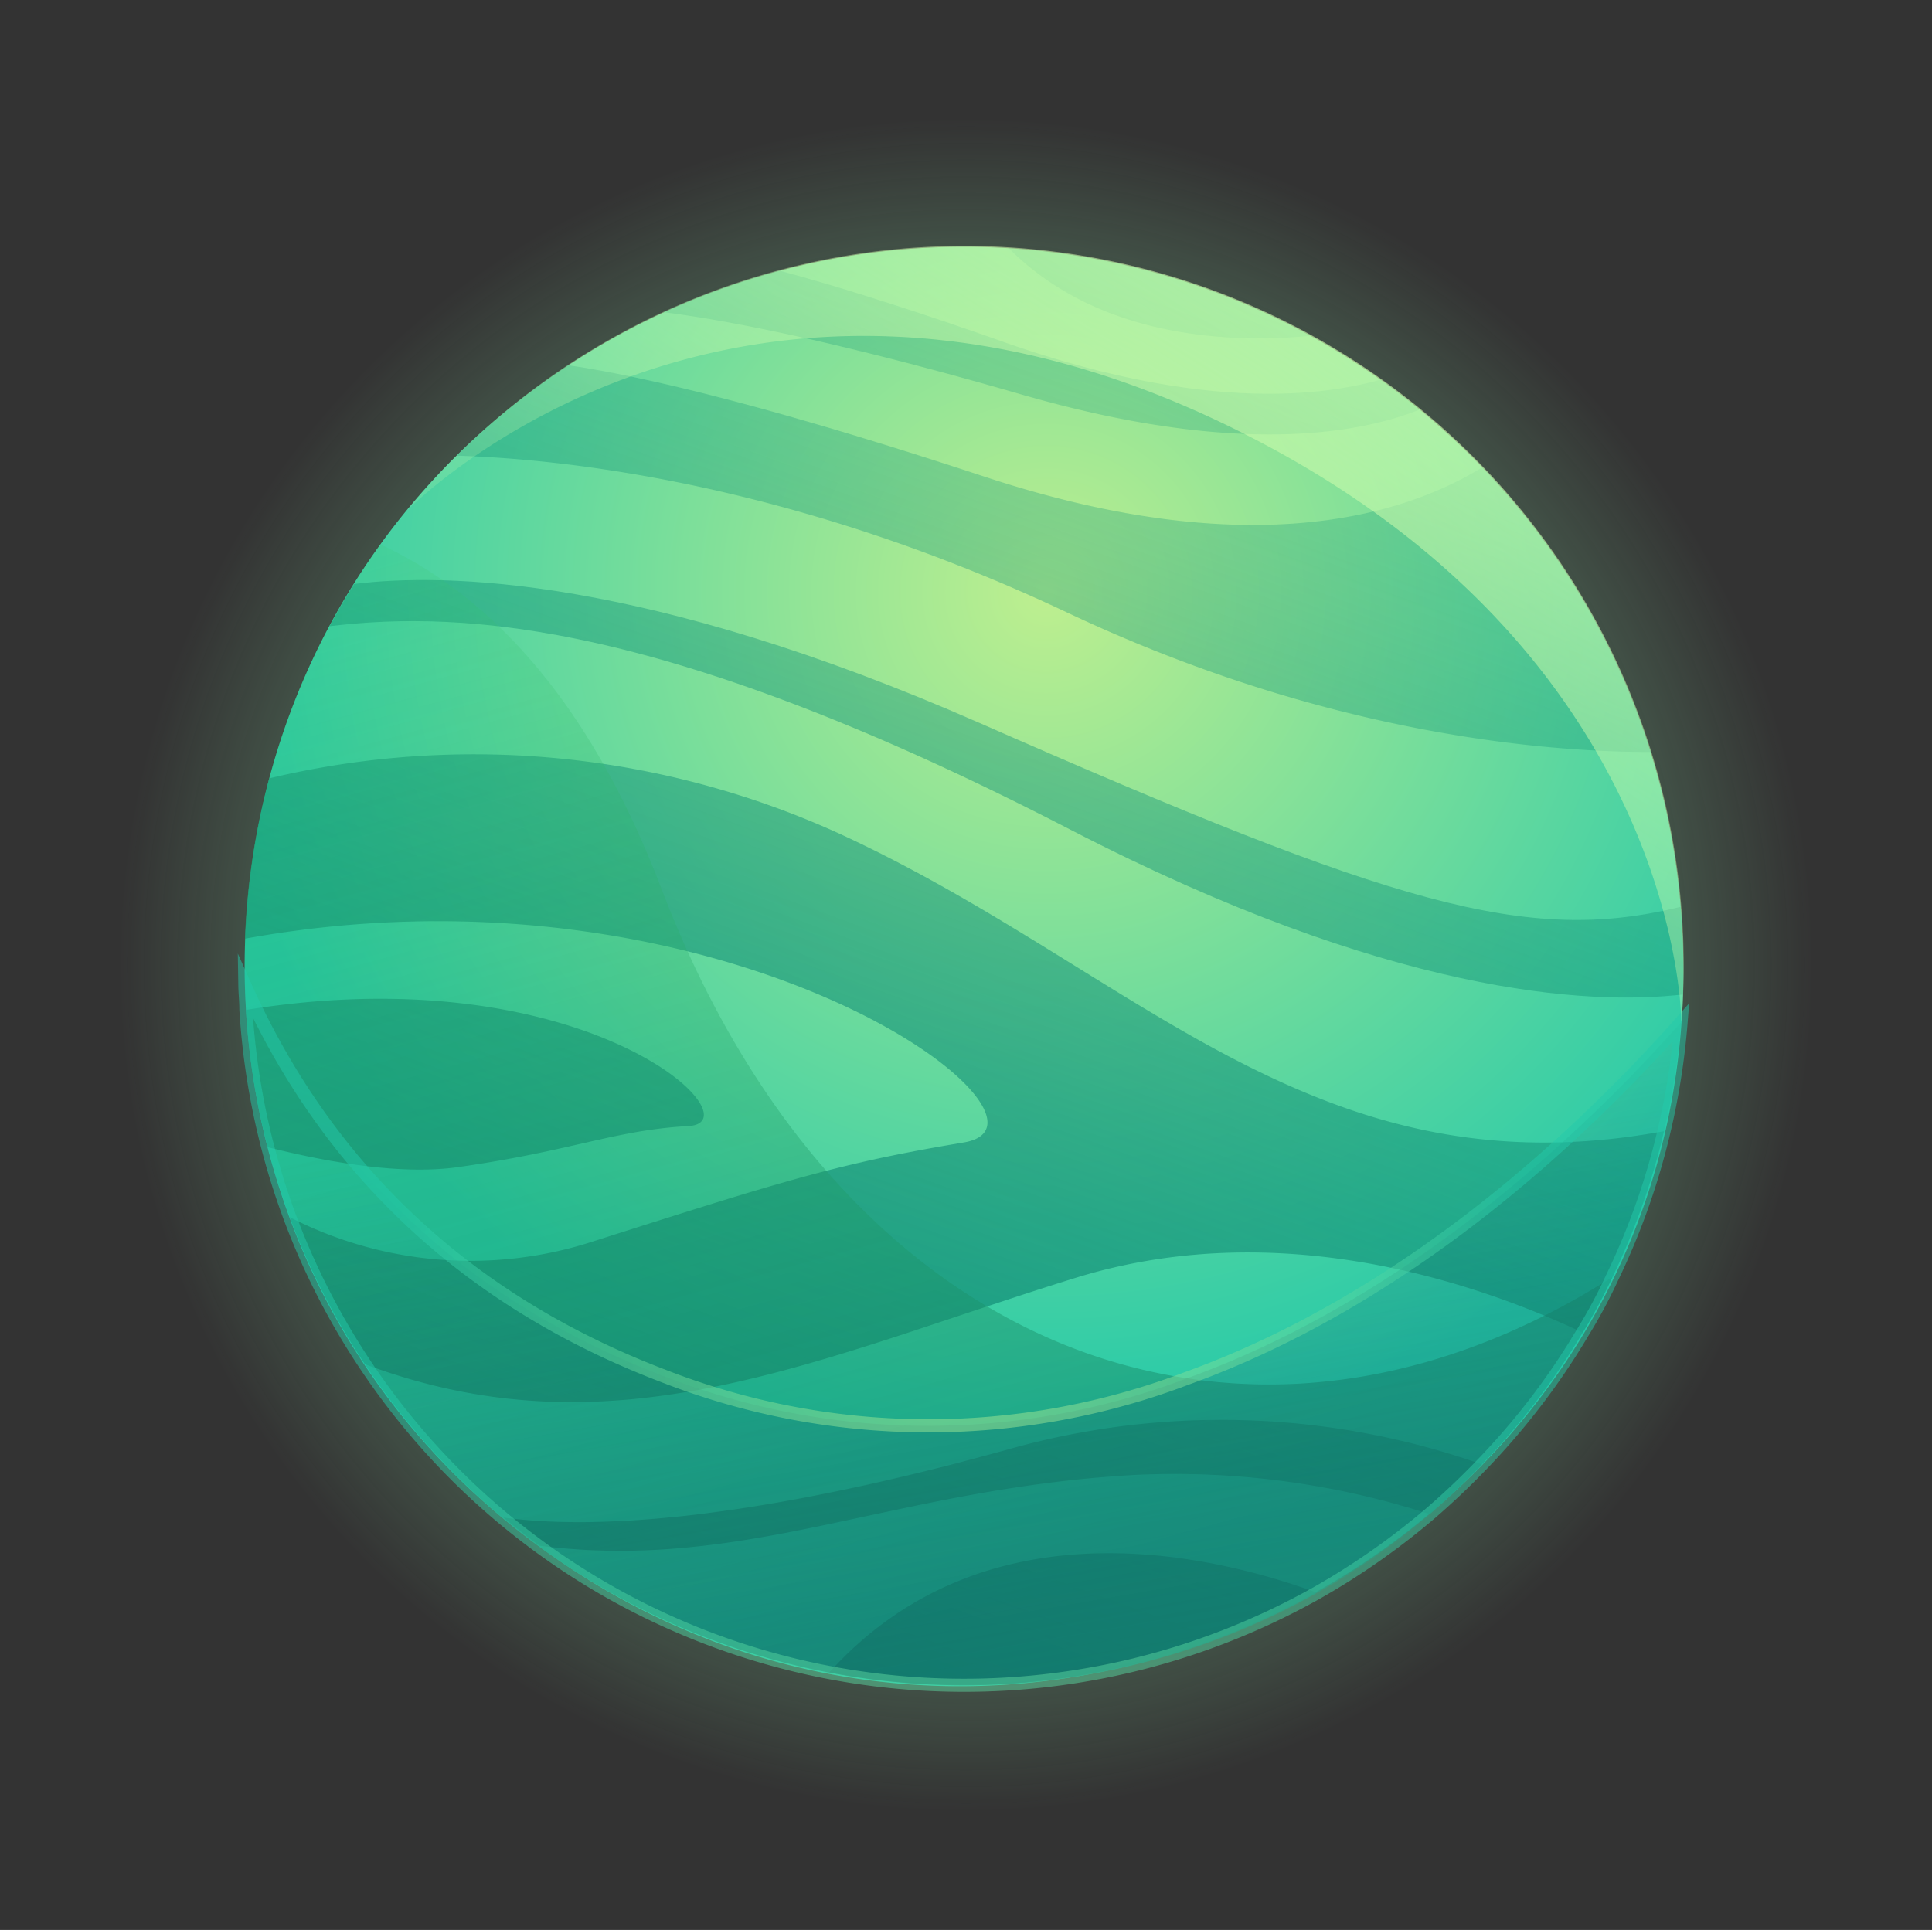
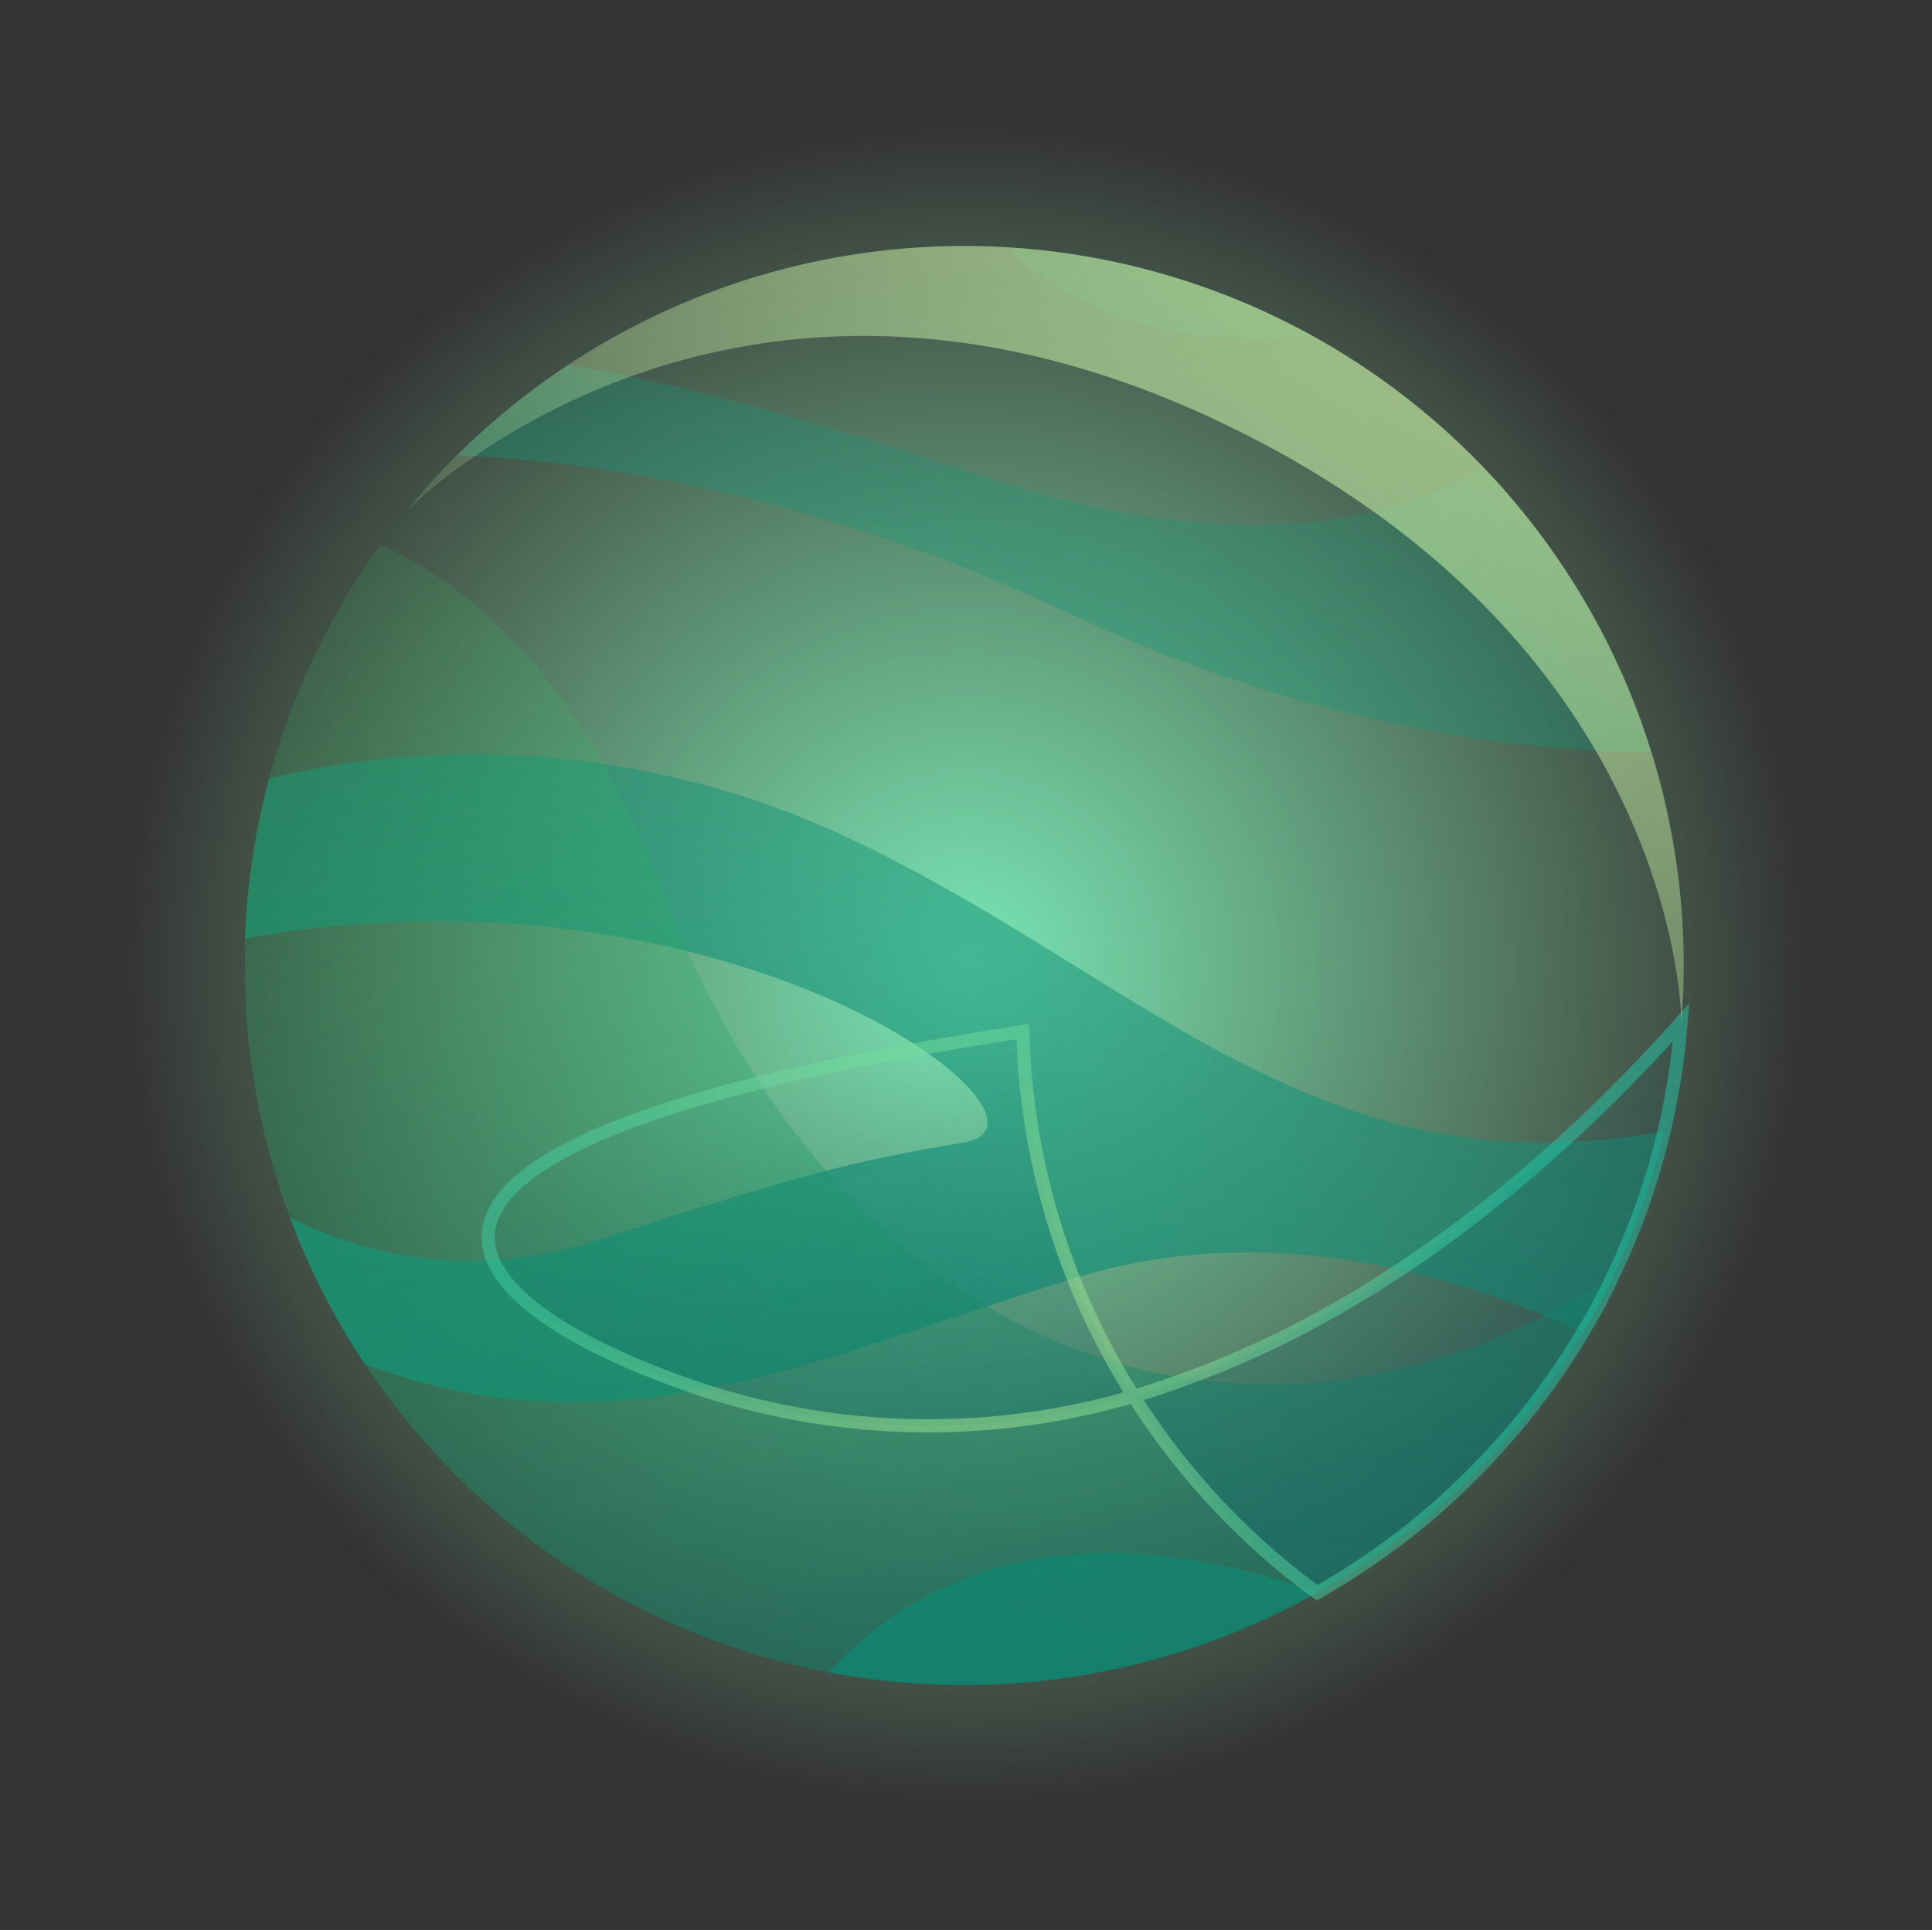
<svg xmlns="http://www.w3.org/2000/svg" xmlns:xlink="http://www.w3.org/1999/xlink" viewBox="0 0 147.38 147.26">
  <rect x="0" y="0" width="147.38" height="147.26" fill="#333333" stroke="none" />
  <defs>
    <style>.cls-1{isolation:isolate;}.cls-2{fill:url(#radial-gradient);}.cls-3{fill:url(#radial-gradient-2);}.cls-4{fill:url(#linear-gradient);}.cls-5{fill:url(#linear-gradient-2);}.cls-6{fill:url(#linear-gradient-3);}.cls-7{fill:url(#linear-gradient-4);}.cls-8{fill:url(#linear-gradient-5);}.cls-9{fill:url(#linear-gradient-6);}.cls-10{fill:url(#linear-gradient-7);}.cls-11{fill:url(#linear-gradient-8);}.cls-12{opacity:0.55;fill:url(#linear-gradient-9);}.cls-12,.cls-13{mix-blend-mode:multiply;}.cls-13{stroke-miterlimit:10;opacity:0.5;fill:url(#linear-gradient-10);stroke:url(#radial-gradient-3);}.cls-14{mix-blend-mode:hard-light;fill:url(#linear-gradient-11);}</style>
    <radialGradient id="radial-gradient" cx="73.69" cy="73.63" r="64.62" gradientUnits="userSpaceOnUse">
      <stop offset="0" stop-color="#77e5b5" />
      <stop offset="1" stop-color="#95f6b0" stop-opacity="0" />
    </radialGradient>
    <radialGradient id="radial-gradient-2" cx="79.81" cy="45.17" r="64.89" gradientUnits="userSpaceOnUse">
      <stop offset="0" stop-color="#beef8f" />
      <stop offset="1" stop-color="#24c9a9" />
    </radialGradient>
    <linearGradient id="linear-gradient" x1="47.19" y1="137.56" x2="93.28" y2="10.56" gradientUnits="userSpaceOnUse">
      <stop offset="0" stop-color="#138677" />
      <stop offset="1" stop-color="#139b77" stop-opacity="0.1" />
    </linearGradient>
    <linearGradient id="linear-gradient-2" x1="40.41" y1="135.1" x2="86.51" y2="8.11" xlink:href="#linear-gradient" />
    <linearGradient id="linear-gradient-3" x1="46.72" y1="137.39" x2="92.81" y2="10.39" xlink:href="#linear-gradient" />
    <linearGradient id="linear-gradient-4" x1="49.02" y1="138.23" x2="95.12" y2="11.23" xlink:href="#linear-gradient" />
    <linearGradient id="linear-gradient-5" x1="50.07" y1="138.61" x2="96.16" y2="11.61" xlink:href="#linear-gradient" />
    <linearGradient id="linear-gradient-6" x1="19.4" y1="127.47" x2="65.5" y2="0.48" xlink:href="#linear-gradient" />
    <linearGradient id="linear-gradient-7" x1="64.77" y1="143.94" x2="110.87" y2="16.95" xlink:href="#linear-gradient" />
    <linearGradient id="linear-gradient-8" x1="73.65" y1="147.16" x2="119.75" y2="20.17" xlink:href="#linear-gradient" />
    <linearGradient id="linear-gradient-9" x1="79.63" y1="121.38" x2="51.41" y2="18.38" gradientUnits="userSpaceOnUse">
      <stop offset="0" stop-color="#127f6a" />
      <stop offset="1" stop-color="#3dd565" stop-opacity="0.1" />
    </linearGradient>
    <linearGradient id="linear-gradient-10" x1="82.34" y1="129.99" x2="73.72" y2="79.84" gradientUnits="userSpaceOnUse">
      <stop offset="0" stop-color="#126d6a" />
      <stop offset="1" stop-color="#12656a" stop-opacity="0" />
    </linearGradient>
    <radialGradient id="radial-gradient-3" cx="73.48" cy="100.89" r="43.93" xlink:href="#radial-gradient-2" />
    <linearGradient id="linear-gradient-11" x1="121.01" y1="-7.63" x2="67.38" y2="77.98" gradientUnits="userSpaceOnUse">
      <stop offset="0" stop-color="#d4ffae" />
      <stop offset="1" stop-color="#d4ffae" stop-opacity="0" />
    </linearGradient>
  </defs>
  <g class="cls-1">
    <g id="Layer_2" data-name="Layer 2">
      <g id="OBJECTS">
        <path class="cls-2" d="M66.67.36c-57.09,5.42-87.82,73.38-50,119.79h0a73.57,73.57,0,0,0,113.65.52h0C171.76,70.85,132.72-5.93,66.67.36Z" />
-         <path class="cls-3" d="M41.13,118c-30.78-22.47-29.82-69,2.2-90.11a54.87,54.87,0,0,1,84.88,41.27C132.14,116.07,78.85,145.63,41.13,118Z" />
        <path class="cls-4" d="M125.94,57.38c-8.71,0-25.28-1.54-44.57-10.66C60.05,36.65,42.4,35,34.84,34.77a54.71,54.71,0,0,1,8.49-6.9c5,.72,14.49,2.8,31.77,8.5,20.48,6.76,32.26,2.82,38-.73A54.78,54.78,0,0,1,125.94,57.38Z" />
-         <path class="cls-5" d="M108.31,31.25c-4.78,1.9-14.18,3.54-30.39-1.15C63.73,26,55.32,24.41,50.6,23.82a54.47,54.47,0,0,1,8.82-3.18c4.14,1.11,9.64,2.81,16.93,5.38,14.47,5.12,23.73,4.43,29,2.94C106.35,29.69,107.34,30.45,108.31,31.25Z" />
        <path class="cls-6" d="M100,25.62c-5.48.54-16,.44-23.06-6.7A54.52,54.52,0,0,1,100,25.62Z" />
-         <path class="cls-7" d="M128.4,73.69c0,.73,0,1.46,0,2.19-7.33.84-22.39,0-46.68-12.54C51,47.45,35.46,46.54,25.14,47.78c.59-1.09,1.22-2.17,1.88-3.22,6.86-.86,22.2-.61,47.76,10.63,31.61,13.89,41.67,16.9,53.43,14C128.34,70.64,128.4,72.15,128.4,73.69Z" />
        <path class="cls-8" d="M64.12,63.65a67.26,67.26,0,0,0-43.58-4.26,54.73,54.73,0,0,0-1.85,12.23c37-6.7,64,14,54.84,15.55C64.12,88.74,60.05,90,45.31,94.7A30.23,30.23,0,0,1,22.1,92.87a55,55,0,0,0,5.74,11.22c19.08,7.13,34.33-.41,54.15-6.57,15.42-4.79,30.41.24,38.75,4.16a54.42,54.42,0,0,0,6.2-15.37C100.24,91.23,86.74,74.09,64.12,63.65Z" />
-         <path class="cls-9" d="M52.52,85.92c-5.64.31-8.78,1.88-17.56,3.13-4.33.62-9.95-.36-14.54-1.52a53.93,53.93,0,0,1-1.66-10.47C44.83,72.85,57.83,85.62,52.52,85.92Z" />
-         <path class="cls-10" d="M113.06,111.74q-1.92,2-4,3.79a63.32,63.32,0,0,0-22.33-3c-18.61,1-29.76,7.42-45.57,5.41-.94-.69-1.86-1.41-2.75-2.15,6.46.87,18.07.45,38.28-5.14A59.87,59.87,0,0,1,113.06,111.74Z" />
        <path class="cls-11" d="M100.45,121.52a55.07,55.07,0,0,1-37.18,6.08C75.05,114.55,92.21,118.51,100.45,121.52Z" />
        <path class="cls-12" d="M123,97.44q-1,2.18-2.27,4.24a54.65,54.65,0,0,1-7.68,10.06q-1.92,2-4,3.79a55.82,55.82,0,0,1-8.58,6A54.89,54.89,0,0,1,41.13,118c-.94-.69-1.86-1.41-2.75-2.15a55,55,0,0,1-16.28-23,55,55,0,0,1-3.34-15.81c0-.62-.07-1.24-.08-1.86s0-1,0-1.51c0-.7,0-1.39,0-2.07a54.84,54.84,0,0,1,6.45-23.84c.59-1.09,1.22-2.17,1.88-3.22s1.3-2,2-3c7.73,3.56,15.68,11.16,21.46,26.3,8.3,21.74,23.19,34.79,40.06,37.32C101,106.77,112.15,104.33,123,97.44Z" />
-         <path class="cls-13" d="M128.24,78a55.21,55.21,0,0,1-1.3,8.3A54.24,54.24,0,0,1,123,97.44q-1,2.18-2.27,4.24a54.65,54.65,0,0,1-7.68,10.06q-1.92,2-4,3.79a55.82,55.82,0,0,1-8.58,6A54.89,54.89,0,0,1,41.13,118c-.94-.69-1.86-1.41-2.75-2.15a55,55,0,0,1-16.28-23,55,55,0,0,1-3.34-15.81c0-.62-.07-1.24-.08-1.86C24,87.06,33.59,98.51,50.64,105a55.54,55.54,0,0,0,39.9.17C107.24,99.14,120.47,86.74,128.24,78Z" />
+         <path class="cls-13" d="M128.24,78a55.21,55.21,0,0,1-1.3,8.3A54.24,54.24,0,0,1,123,97.44q-1,2.18-2.27,4.24a54.65,54.65,0,0,1-7.68,10.06q-1.92,2-4,3.79a55.82,55.82,0,0,1-8.58,6c-.94-.69-1.86-1.41-2.75-2.15a55,55,0,0,1-16.28-23,55,55,0,0,1-3.34-15.81c0-.62-.07-1.24-.08-1.86C24,87.06,33.59,98.51,50.64,105a55.54,55.54,0,0,0,39.9.17C107.24,99.14,120.47,86.74,128.24,78Z" />
        <path class="cls-14" d="M128.25,77.88c0-1.16-.72-28.23-33.24-44.73C56.33,13.52,31.53,38.48,31,39a54.88,54.88,0,0,1,97.28,38.84Z" />
      </g>
    </g>
  </g>
</svg>